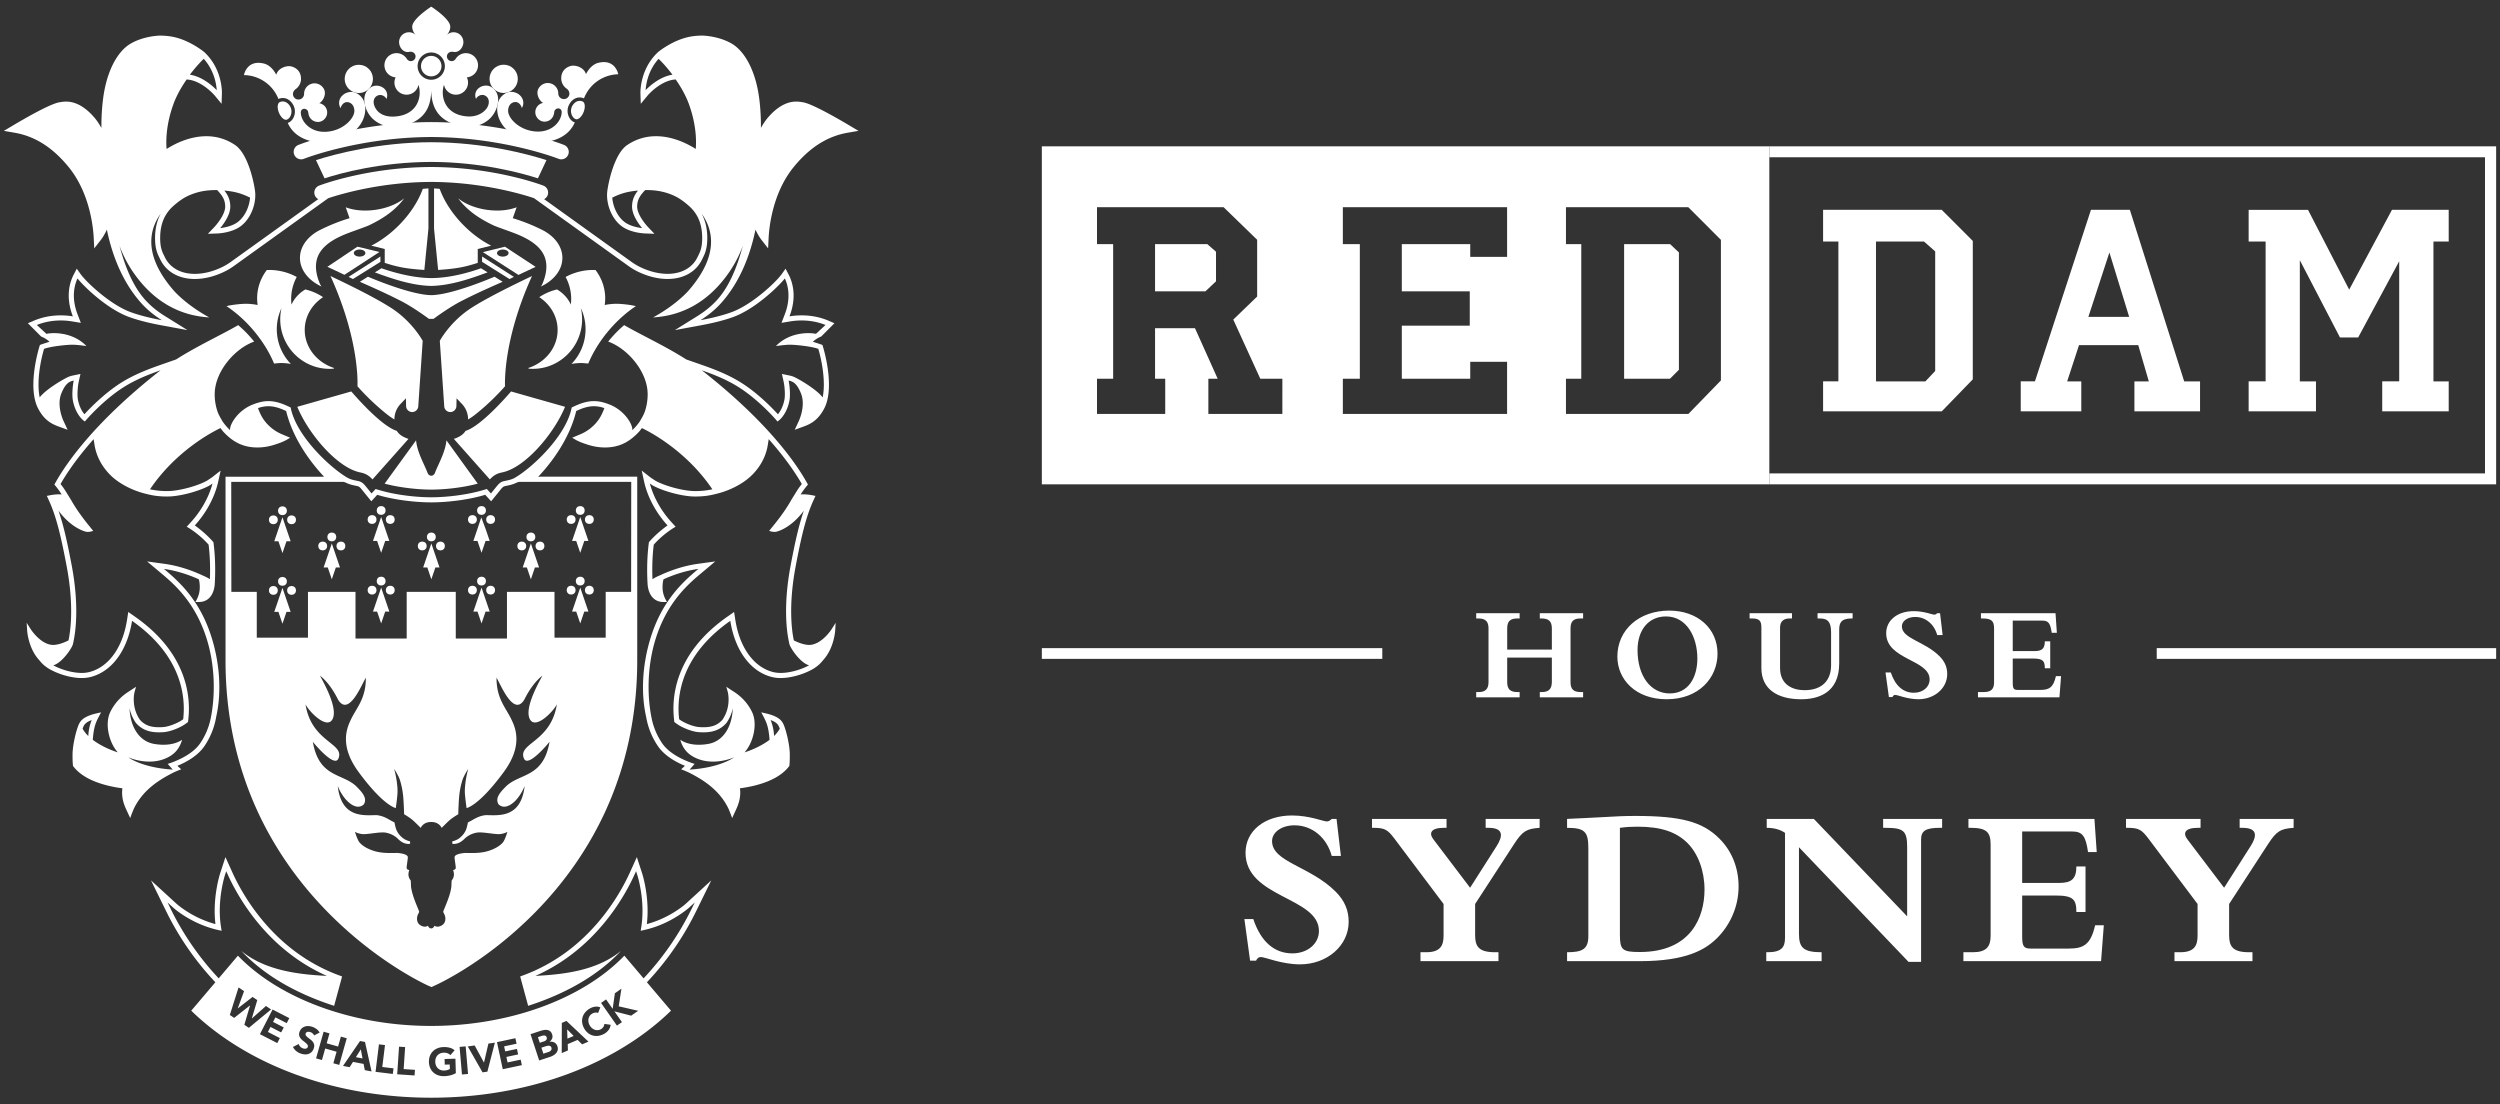
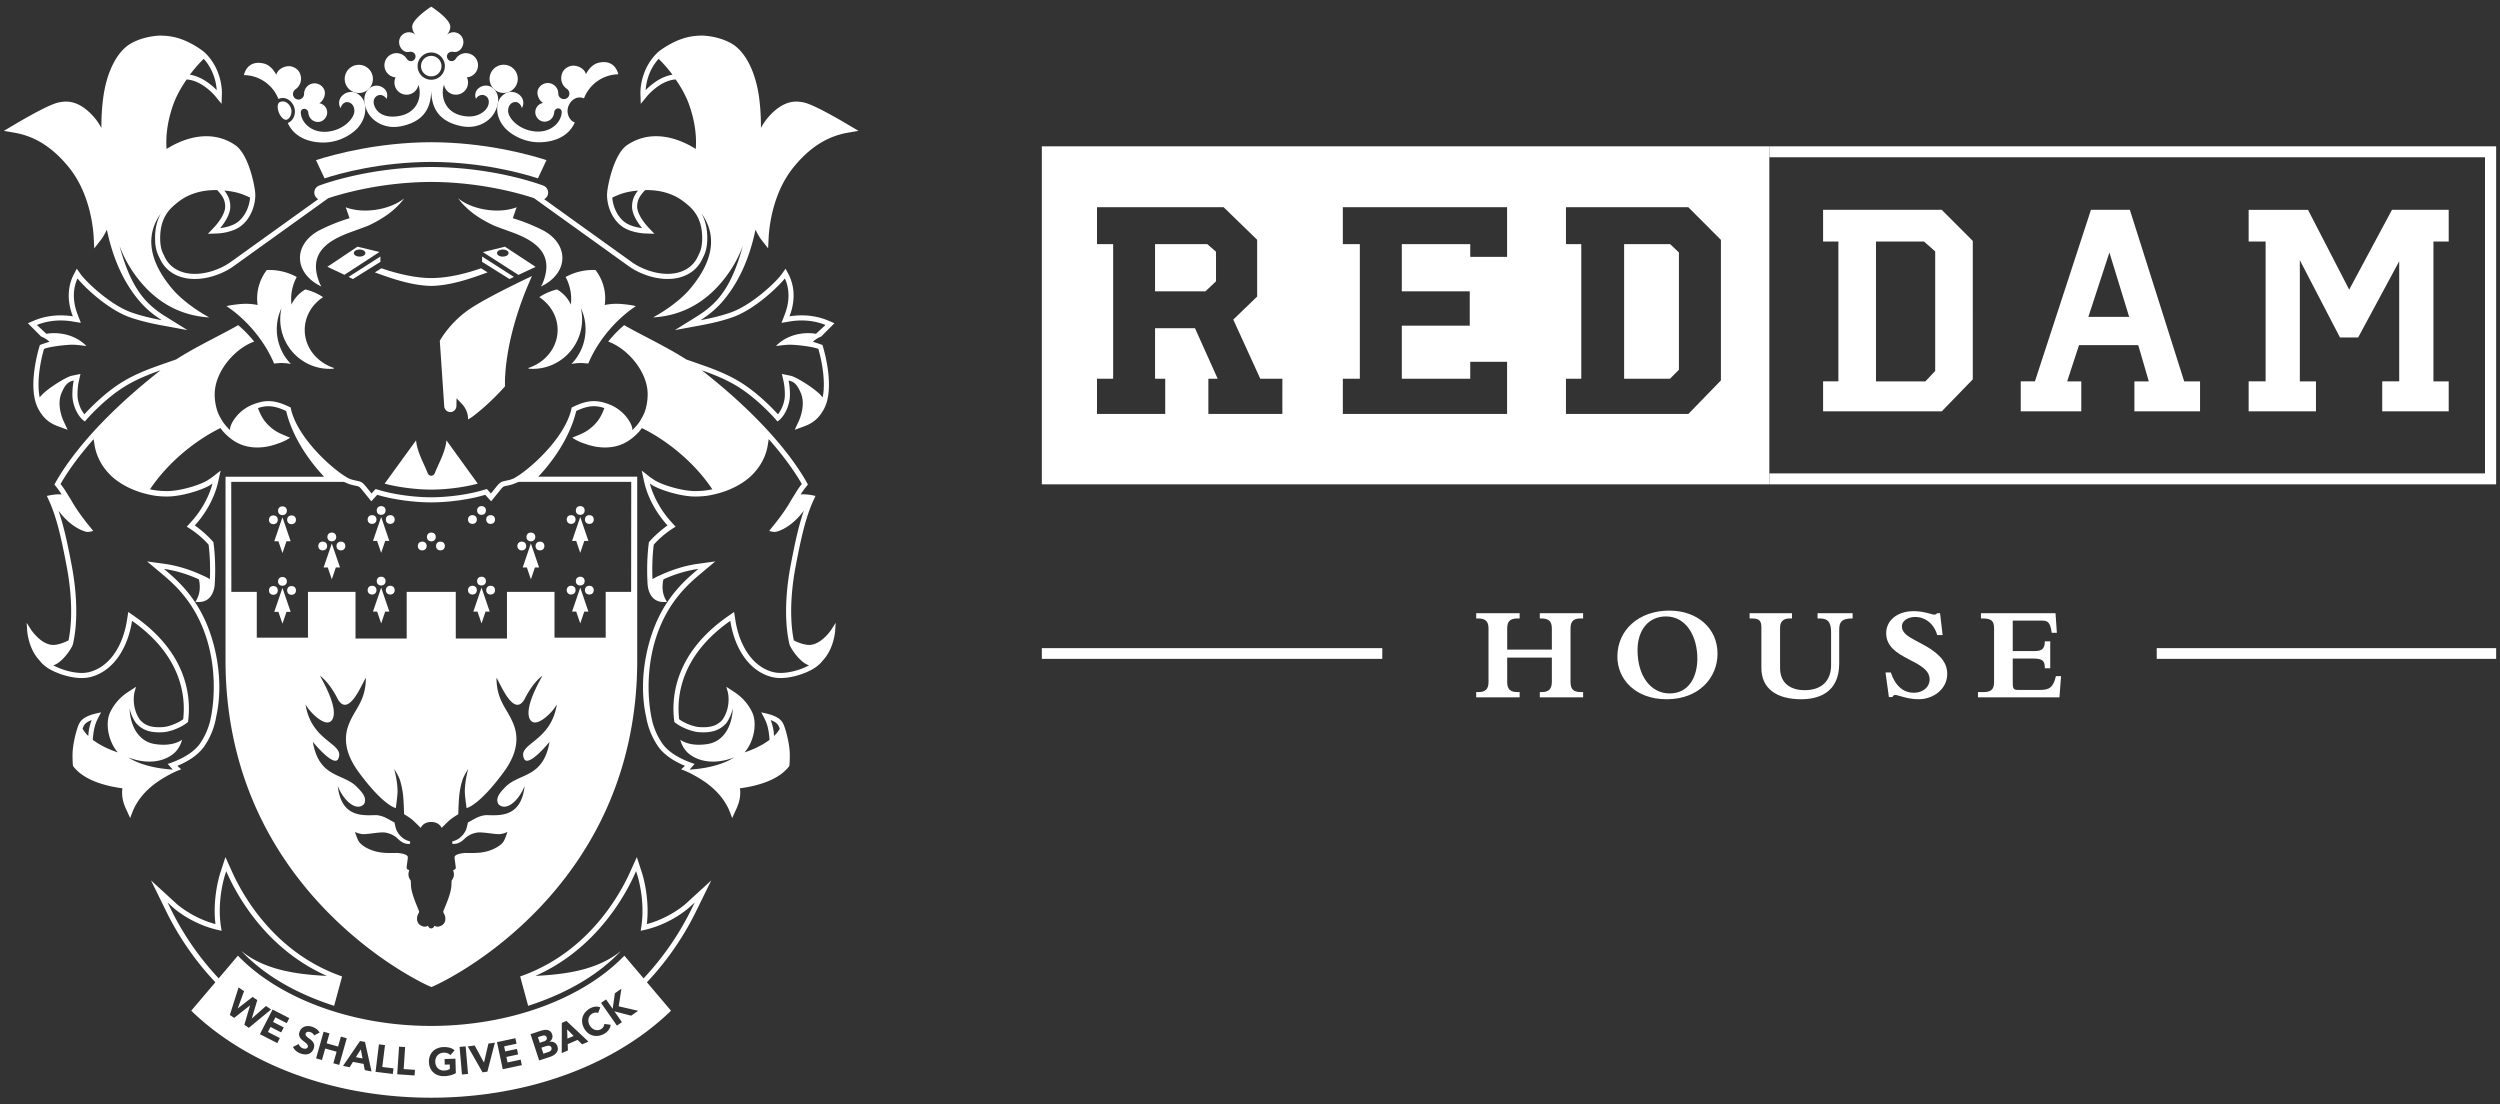
<svg xmlns="http://www.w3.org/2000/svg" version="1.1" id="Logo" x="0" y="0" viewBox="0 0 575 254" style="enable-background:new 0 0 575 254" xml:space="preserve">
  <rect x="0" y="0" width="575" height="254" fill="#333333" stroke="none" />
  <style>.st0{fill:#fff}</style>
  <g id="House_00000071535275875880939850000011011245810626099117_">
    <path class="st0" d="M239.623 149.065h78.303v2.478h-78.303zM496.048 149.065h78.065v2.478h-78.065zM354.592 159.178c1.649 0 2.334-.716 2.334-2.396v-5.541h-10.272v5.602c0 1.65.653 2.335 2.397 2.335h.466v1.214h-9.992v-1.214h.53c1.587 0 2.303-.716 2.303-2.272v-12.39c0-1.556-.684-2.272-2.335-2.272h-.498v-1.213h9.992v1.213h-.435c-1.62 0-2.428.53-2.428 2.273v4.887h10.272v-4.794c0-1.743-.685-2.366-2.49-2.366h-.281v-1.213h9.961v1.213h-.56c-1.587 0-2.335.592-2.335 2.273v12.326c0 1.62.592 2.335 2.397 2.335h.498v1.214h-9.961v-1.214h.437zM383.918 140.439c6.505 0 11.112 4.078 11.112 9.898 0 5.541-4.265 10.49-11.704 10.49-7.16 0-11.331-4.575-11.331-9.804 0-6.164 4.98-10.584 11.923-10.584zm.124 19.05c4.327 0 6.35-3.735 6.35-8.03 0-5.012-2.49-9.681-7.221-9.681-3.953 0-6.537 3.05-6.537 7.75 0 5.946 3.02 9.962 7.408 9.962zM418.039 141.03h8.061v1.214h-.217c-2.49 0-2.864 1.09-2.864 2.584v7.75c0 6.942-5.043 8.25-8.747 8.25-5.603 0-9.152-2.428-9.152-7.191v-9.276c0-1.556-.436-2.117-2.179-2.117h-.53v-1.213h9.744v1.213h-.53c-1.306 0-2.21.592-2.21 2.117v9.276c0 3.798 2.803 5.105 5.636 5.105 4.077 0 6.1-2.303 6.1-5.727v-7.565c0-2.21-.622-3.206-2.553-3.206h-.56v-1.213zM433.669 154.664h1.214c1.027 3.082 2.863 4.67 5.323 4.67 2.054 0 3.61-1.308 3.61-3.05 0-4.64-9.992-4.483-9.992-10.647 0-2.988 2.615-5.073 6.32-5.073 2.396 0 4.264.808 4.73.808.219 0 .405-.061.685-.341h.654l.591 5.042h-1.245c-.684-2.52-2.676-4.171-5.074-4.171-1.743 0-3.05.934-3.05 2.148 0 2.863 5.167 3.393 8.654 6.879 1.276 1.276 1.774 2.614 1.774 4.108 0 3.239-2.927 5.79-6.63 5.79-2.491 0-4.764-.996-5.323-.996-.28 0-.498.157-.654.498h-.809l-.778-5.665zM469.749 142.742h-6.818v7.004h5.043c1.712 0 2.335-.591 2.335-2.24h1.244v6.194h-1.244c0-1.681-.405-2.242-2.801-2.242h-4.577v5.603c0 1.339.25 1.619 1.152 1.619h5.199c2.023 0 2.988-.56 3.58-3.175h1.182l-.373 4.887h-18.74v-1.214h1.277c1.805 0 2.427-.716 2.427-2.241v-12.42c0-1.68-.56-2.273-2.708-2.273h-.311v-1.213h17.152l.31 4.513h-1.182c-.311-2.117-.716-2.802-2.147-2.802z" />
  </g>
  <g id="Logo_00000086670558863183423330000010410012718319827858_">
    <g id="ribbon_00000107586964110373513930000009062695811091537043_">
      <path class="st0" d="M125.406 239.384a.884.884 0 0 0 .233-.2.61.61 0 0 0 .095-.6.588.588 0 0 0-.183-.285.599.599 0 0 0-.273-.123 1.059 1.059 0 0 0-.323-.002c-.115.015-.223.04-.326.074l-.906.298.425 1.29.966-.318c.102-.033.2-.078.292-.134zM131.944 238.272l-1.5-1.511.069 2.124zM81.852 243.15l1.528.296-.392-2.092zM126.604 240.633a.711.711 0 0 0-.336-.112 1.457 1.457 0 0 0-.381.022c-.131.024-.25.054-.359.09l-1.008.332.453 1.375 1.196-.394c.103-.034.203-.079.3-.137a.864.864 0 0 0 .248-.214.676.676 0 0 0 .107-.65.56.56 0 0 0-.22-.312z" />
      <path class="st0" d="M150.708 223.803a66.538 66.538 0 0 0 9.365-14.146l3.52-7.164-5.885 5.39c-.09.082-2.235 1.997-5.66 3.503a22.652 22.652 0 0 1-3.276 1.155c.721-6.043-1.019-11.48-1.097-11.719l-1.201-3.685-1.599 3.532c-2.385 5.27-9.544 18.122-24.477 23.638l-.736.272.002.005h-.013c-.012.061 1.758 6.466 1.817 6.758 8.92-2.884 16.146-7.098 21.358-12.63-5.371 4.396-12.711 5.406-19.689 5.745 13.764-6.078 20.489-18.182 22.807-23.305l.351-.776.265.81c.078.24 1.9 5.935.933 12.041l-.136.855.845-.19a23.758 23.758 0 0 0 4.319-1.43c3.596-1.583 5.878-3.62 5.978-3.71l1.294-1.186-.774 1.574a65.347 65.347 0 0 1-10.323 15.159l-.668.726-4.427-5.22c-9.607 9.99-26.509 16.158-44.438 16.158-5.863 0-11.658-.652-17.222-1.94a1.059 1.059 0 0 1-.062-.013c-11.244-2.613-20.844-7.64-27.158-14.205l-4.424 5.218-.665-.722c-.43-.47-.797-.884-1.126-1.265a65.363 65.363 0 0 1-9.199-13.896l-.773-1.574 1.295 1.186c.093.085 2.327 2.104 5.977 3.708a23.84 23.84 0 0 0 4.319 1.431l.844.191-.135-.855c-.971-6.123.854-11.802.933-12.041l.264-.81.351.776c2.318 5.122 9.043 17.227 22.807 23.305-6.978-.339-14.318-1.349-19.689-5.745 5.212 5.532 12.438 9.746 21.358 12.63.06-.292 1.83-6.697 1.817-6.758h-.013l.002-.005-.736-.272c-14.933-5.516-22.092-18.369-24.477-23.638l-1.598-3.532-1.202 3.684c-.078.239-1.821 5.662-1.097 11.72a22.651 22.651 0 0 1-3.276-1.155c-3.46-1.52-5.637-3.481-5.657-3.5l-5.888-5.393 3.52 7.164a66.54 66.54 0 0 0 9.365 14.146c.334.388.71.81 1.148 1.29l.766.832-.176.207-5.367 6.328c.478.466.97.928 1.468 1.379a60.83 60.83 0 0 0 6.316 4.983c12.763 8.803 29.593 13.651 47.39 13.651 17.793 0 34.623-4.848 47.39-13.651 2.842-1.96 5.455-4.098 7.78-6.362l-5.54-6.533.769-.836c.437-.479.812-.9 1.146-1.288zm-94.51 11.898 1.311-4.437-.015-.01-3.634 2.862-.999-.676 2.01-6.333 1.266.858-1.45 3.952.015.01 3.394-2.635 1.08.732-1.257 4.213.014.01 3.24-2.87 1.176.798-5.115 4.228-1.036-.702zm9.75-.377-2.602-1.335-.543 1.057 2.458 1.26-.592 1.154-2.457-1.261-.592 1.152 2.746 1.41-.592 1.152-3.994-2.05 2.908-5.667 3.85 1.976-.59 1.152zm6.195 5.863a2.052 2.052 0 0 1-.508.8c-.216.202-.46.345-.731.43a2.28 2.28 0 0 1-.868.09 3.44 3.44 0 0 1-.926-.21 3.408 3.408 0 0 1-1.013-.579 2.886 2.886 0 0 1-.715-.918l1.319-.681a1.552 1.552 0 0 0 1.276 1.074c.119.015.23.014.337-.004a.679.679 0 0 0 .283-.116.515.515 0 0 0 .183-.248.54.54 0 0 0-.048-.503c-.099-.155-.239-.308-.42-.458-.18-.15-.378-.307-.593-.47a3.22 3.22 0 0 1-.565-.546 1.73 1.73 0 0 1-.336-.682c-.063-.254-.032-.547.091-.879.12-.32.287-.578.503-.772.217-.195.46-.334.732-.42a2.35 2.35 0 0 1 .866-.095c.306.021.605.086.897.194.337.126.646.295.925.508.28.213.504.478.673.797l-1.27.651a1.004 1.004 0 0 0-.322-.46 1.463 1.463 0 0 0-.79-.366 1.209 1.209 0 0 0-.326-.002.664.664 0 0 0-.29.109.51.51 0 0 0-.191.255.508.508 0 0 0 .048.488c.1.146.24.29.42.435.18.143.375.293.587.448.21.155.395.333.555.533.16.2.268.43.325.687.058.259.022.562-.108.91zm4.526 3.362.75-2.65-2.622-.742-.75 2.649-1.351-.383 1.735-6.129 1.35.383-.646 2.285 2.623.743.647-2.285 1.35.382-1.735 6.13-1.35-.383zm7.235 1.583-.282-1.43-2.43-.47-.777 1.224-1.52-.294 3.915-5.73 1.14.22 1.509 6.782-1.555-.302zm6.445.878-3.974-.489.78-6.322 1.392.171-.62 5.037 2.58.318-.158 1.285zm5.001.345-3.994-.267.423-6.356 1.4.094-.337 5.063 2.595.173-.087 1.293zm8.215-.023c-.447.11-.904.171-1.372.185a3.925 3.925 0 0 1-1.383-.192 3.155 3.155 0 0 1-1.108-.637 3.04 3.04 0 0 1-.747-1.035 3.595 3.595 0 0 1-.298-1.377c-.015-.51.056-.974.215-1.393.158-.419.386-.778.683-1.078.297-.3.653-.534 1.068-.703.414-.169.87-.26 1.368-.276.51-.015.98.032 1.413.143.433.11.815.31 1.148.6l-.957 1.108a1.982 1.982 0 0 0-.66-.43c-.244-.094-.545-.136-.904-.126-.3.01-.57.069-.81.178-.24.11-.443.258-.612.446-.168.188-.295.41-.38.664a2.342 2.342 0 0 0-.115.823c.009.3.063.572.164.818a1.823 1.823 0 0 0 1.057 1.044c.247.095.52.137.82.128.305-.009.568-.051.787-.127s.395-.152.525-.227l-.032-1.035-1.142.035-.039-1.295 2.491-.075.1 3.327a5.073 5.073 0 0 1-1.28.507zm2.684-.199-.543-6.346 1.398-.12.543 6.347-1.398.12zm5.849-.65-1.114.155-3.398-5.96 1.586-.22 2.134 3.919.018-.003 1.012-4.355 1.488-.206-1.726 6.67zm3.537-.56-1.33-6.23 4.232-.904.27 1.267-2.86.61.249 1.162 2.7-.577.271 1.267-2.7.577.27 1.267 3.018-.645.27 1.268-4.39.937zm12.631-4.398a1.7 1.7 0 0 1-.359.692 2.454 2.454 0 0 1-.638.523 4.128 4.128 0 0 1-.78.351l-2.477.816-1.993-6.05 2.255-.743c.262-.086.532-.154.81-.205.276-.05.539-.054.786-.012.247.041.47.14.666.296.197.157.35.4.458.73.113.342.111.657-.006.945a1.655 1.655 0 0 1-.597.732l.006.017c.208-.037.408-.041.597-.012.19.03.364.088.523.178.159.09.298.21.417.36s.21.322.274.516c.105.32.125.608.058.866zm5.62-1.325-1.036-1.024-2.274.975.044 1.45-1.423.609.02-6.94 1.068-.456 5.057 4.762-1.456.624zm6.068-3.273c-.276.357-.606.64-.99.851-.436.24-.876.393-1.319.458a3.145 3.145 0 0 1-1.276-.063 3.04 3.04 0 0 1-1.137-.582 3.598 3.598 0 0 1-.892-1.091 3.604 3.604 0 0 1-.442-1.338c-.05-.445-.01-.869.118-1.271.128-.402.339-.773.632-1.112a3.93 3.93 0 0 1 1.093-.868c.158-.086.33-.162.517-.227s.38-.111.58-.139c.201-.028.406-.031.616-.01.21.021.418.075.623.161l-.522 1.293a1.372 1.372 0 0 0-.632-.094c-.22.018-.445.09-.676.217a1.76 1.76 0 0 0-.57.487c-.147.198-.25.417-.306.656s-.065.493-.025.758c.04.266.13.528.272.785.145.263.317.48.519.654.201.174.417.302.647.384.23.082.465.116.706.1.241-.016.472-.085.693-.207.252-.138.447-.313.583-.525.137-.212.217-.448.239-.706l1.445.201c-.054.461-.22.87-.496 1.228zm5.216-3.322-3.856-.994 1.732 2.478-1.15.804-3.65-5.222 1.151-.803 1.516 2.168.512-3.586 1.505-1.051-.628 4.05 4.476 1.032-1.608 1.124z" />
    </g>
    <g id="White_left_00000025437271884387820640000006568470570179466909_">
      <path class="st0" d="M56.524 69.872c.45 0 .891.02 1.324.067.48.042.95.113 1.408.214a9.521 9.521 0 0 1-.11-1.349c-.004-.063-.004-.122-.004-.185 0-2.42.82-4.668 2.223-6.513a13.188 13.188 0 0 1 6.887 1.601c-.352.643-.634 1.32-.84 2.025-.05.152-.092.311-.126.467a9.436 9.436 0 0 0-.256 1.416 10.384 10.384 0 0 0 .017 2.441c.647-1.44 1.769-2.66 3.185-3.483.71.172 1.395.399 2.047.676.718.307 1.395.673 2.03 1.097-.341.223-.665.462-.971.723-1.997 1.698-3.249 4.122-3.249 6.82a8.499 8.499 0 0 0 .874 3.77c.055.126.118.248.19.37.117.226.251.445.394.663 1.202 1.82 3.068 3.232 5.295 3.95-.042.055-.088.106-.13.156a11.22 11.22 0 0 1-7.484-2.08 11.342 11.342 0 0 1-3.48-4.009 11.374 11.374 0 0 1-1.256-6.182c.038-.563.122-1.109.248-1.647-.219.458-.404.929-.555 1.42a11.378 11.378 0 0 0-.521 3.425 11.426 11.426 0 0 0 3.24 7.984 12.402 12.402 0 0 0-2.202-.214c-.396-.005-1.446.104-1.665.116-1.08-2.58-2.68-5.206-4.774-7.665a30.99 30.99 0 0 0-3.32-3.357 27.259 27.259 0 0 0-2.849-2.177c1.089-.29 3.241-.54 4.43-.54zM72.852 53.311c.323-.206.418-.241.645-.357a41.92 41.92 0 0 1 6.904-2.77l-.885-2.51c1.146.441 2.531.703 4.045.748.885.023 1.816-.027 2.77-.16 2.724-.385 5.077-1.376 6.631-2.642-.738 1.023-1.692 2.023-2.825 2.958-1.463 1.216-3.243 2.27-5.2 3.215-.685.331-3.223 1.198-4.825 1.807-5.554 2.111-9.185 5.208-6.585 11.552.108.266.256.514.408.748-2.972-1.385-4.944-3.816-4.944-6.581 0-2.412 1.504-4.572 3.861-6.008z" />
    </g>
    <g id="White_right_00000003820106623204313670000001572474346423164053_">
      <path class="st0" d="M141.815 69.872c-.45 0-.89.02-1.323.067-.48.042-.95.113-1.408.214.067-.441.105-.89.11-1.349.003-.063.003-.122.003-.185 0-2.42-.82-4.668-2.223-6.513a13.188 13.188 0 0 0-6.887 1.601c.353.643.634 1.32.84 2.025.05.152.093.311.126.467a10.384 10.384 0 0 1 .24 3.858c-.647-1.442-1.77-2.66-3.185-3.484-.71.172-1.396.399-2.047.676-.718.307-1.395.673-2.03 1.097.34.223.664.462.971.723 1.996 1.698 3.249 4.122 3.249 6.82a8.499 8.499 0 0 1-.874 3.77 3.415 3.415 0 0 1-.19.37 7.66 7.66 0 0 1-.395.663c-1.202 1.82-3.067 3.232-5.295 3.95.042.055.089.106.13.156a11.22 11.22 0 0 0 7.484-2.08 11.342 11.342 0 0 0 3.48-4.009 11.373 11.373 0 0 0 1.257-6.182 10.18 10.18 0 0 0-.248-1.647c.219.458.403.929.555 1.42.34 1.08.52 2.232.52 3.425a11.426 11.426 0 0 1-3.24 7.984c.715-.138 1.45-.204 2.203-.214.396-.005 1.446.104 1.665.116 1.08-2.58 2.68-5.206 4.773-7.665a30.99 30.99 0 0 1 3.32-3.357 27.259 27.259 0 0 1 2.85-2.177c-1.09-.29-3.241-.54-4.43-.54zM125.487 53.311c-.323-.206-.417-.241-.645-.357a41.92 41.92 0 0 0-6.904-2.77l.886-2.51c-1.147.441-2.532.703-4.045.748a16.942 16.942 0 0 1-2.77-.16c-2.724-.385-5.077-1.376-6.632-2.642.739 1.023 1.693 2.023 2.825 2.958 1.463 1.216 3.244 2.27 5.201 3.215.685.331 3.223 1.198 4.825 1.807 5.554 2.111 9.185 5.208 6.585 11.552a4.61 4.61 0 0 1-.408.748c2.972-1.385 4.944-3.816 4.944-6.581 0-2.412-1.504-4.572-3.862-6.008z" />
    </g>
    <g id="Pattern_00000010276469470933517020000016442639130986102408_">
      <circle class="st0" cx="124.196" cy="125.58" r="1.016" />
      <circle class="st0" cx="120.011" cy="125.58" r="1.016" />
      <circle class="st0" cx="122.103" cy="123.499" r="1.016" />
      <path class="st0" d="m123.984 130.512-.94-2.758-.941-2.758-.94 2.758-.94 2.758h.95l.45 1.319.48 1.409.481-1.409.449-1.319z" />
      <circle class="st0" cx="99.209" cy="123.499" r="1.016" />
-       <path class="st0" d="m101.089 130.512-.94-2.758-.94-2.758-.941 2.758-.94 2.758h.951l.449 1.319.481 1.409.48-1.409.45-1.319z" />
      <circle class="st0" cx="101.301" cy="125.58" r="1.016" />
      <circle class="st0" cx="97.116" cy="125.58" r="1.016" />
      <circle class="st0" cx="76.316" cy="123.499" r="1.016" />
      <path class="st0" d="m74.436 130.512.94-2.758.94-2.758.941 2.758.94 2.758h-.951l-.449 1.319-.481 1.409-.48-1.409-.45-1.319z" />
      <circle class="st0" cx="74.224" cy="125.58" r="1.016" />
      <circle class="st0" cx="78.409" cy="125.58" r="1.016" />
      <g>
        <circle class="st0" cx="135.549" cy="135.733" r="1.016" />
        <circle class="st0" cx="131.364" cy="135.733" r="1.016" />
        <circle class="st0" cx="133.456" cy="133.652" r="1.016" />
        <path class="st0" d="m135.337 140.665-.94-2.758-.941-2.758-.94 2.758-.94 2.758h.95l.45 1.319.48 1.409.481-1.409.449-1.319z" />
      </g>
      <g>
        <circle class="st0" cx="135.549" cy="119.49" r="1.016" />
        <circle class="st0" cx="131.364" cy="119.49" r="1.016" />
        <circle class="st0" cx="133.456" cy="117.409" r="1.016" />
        <path class="st0" d="m135.337 124.422-.94-2.758-.941-2.758-.94 2.758-.94 2.758h.95l.45 1.319.48 1.409.481-1.409.449-1.319z" />
      </g>
      <g>
        <circle class="st0" cx="112.843" cy="135.733" r="1.016" />
        <circle class="st0" cx="108.658" cy="135.733" r="1.016" />
        <circle class="st0" cx="110.75" cy="133.652" r="1.016" />
        <path class="st0" d="m112.631 140.665-.94-2.758-.941-2.758-.94 2.758-.94 2.758h.95l.45 1.319.48 1.409.481-1.409.449-1.319z" />
      </g>
      <g>
        <circle class="st0" cx="112.843" cy="119.49" r="1.016" />
        <circle class="st0" cx="108.658" cy="119.49" r="1.016" />
        <circle class="st0" cx="110.75" cy="117.409" r="1.016" />
-         <path class="st0" d="m112.631 124.422-.94-2.758-.996-2.663-.885 2.663-.94 2.758h.95l.45 1.319.48 1.409.481-1.409.449-1.319z" />
      </g>
      <g>
        <circle class="st0" cx="85.575" cy="135.733" r="1.016" />
        <circle class="st0" cx="89.759" cy="135.733" r="1.016" />
        <circle class="st0" cx="87.667" cy="133.652" r="1.016" />
        <path class="st0" d="m85.786 140.665.941-2.758.94-2.758.94 2.758.941 2.758h-.951l-.45 1.319-.48 1.409-.48-1.409-.45-1.319z" />
      </g>
      <g>
        <circle class="st0" cx="85.575" cy="119.49" r="1.016" />
        <circle class="st0" cx="89.759" cy="119.49" r="1.016" />
        <circle class="st0" cx="87.667" cy="117.409" r="1.016" />
        <path class="st0" d="m85.786 124.422.941-2.758.94-2.758.94 2.758.941 2.758h-.951l-.45 1.319-.48 1.409-.48-1.409-.45-1.319z" />
      </g>
      <g>
        <circle class="st0" cx="62.873" cy="135.796" r="1.016" />
        <circle class="st0" cx="67.058" cy="135.796" r="1.016" />
        <circle class="st0" cx="64.966" cy="133.715" r="1.016" />
        <path class="st0" d="m63.085 140.728.94-2.758.941-2.758.94 2.758.94 2.758h-.95l-.45 1.319-.48 1.409-.481-1.409-.449-1.319z" />
      </g>
      <g>
        <circle class="st0" cx="62.873" cy="119.554" r="1.016" />
        <circle class="st0" cx="67.058" cy="119.554" r="1.016" />
        <circle class="st0" cx="64.966" cy="117.472" r="1.016" />
        <path class="st0" d="m63.085 124.485.94-2.758.941-2.758.94 2.758.94 2.758h-.95l-.45 1.319-.48 1.409-.481-1.409-.449-1.319z" />
      </g>
    </g>
    <g id="Helmet_00000085939853779357613190000015867857602636993960_">
      <path class="st0" d="M117.198 64.183c.34-.17.674-.335 1-.496l-7.319-4.685v1.226l6.319 3.955zM87.495 60.224v-1.226l-7.318 4.689c.326.16.66.326 1 .496l6.318-3.96zM122.365 63.485l-.066.031c-3.214 1.538-9.904 4.738-13.869 7.293-4.489 2.892-6.834 6.793-7.276 7.578l1.022 15.096a1.408 1.408 0 0 0 1.394 1.293c.759 0 1.389-.62 1.404-1.38l.037-1.786 1.23 1.293a5.1 5.1 0 0 1 1.417 3.532v.039a13.439 13.439 0 0 0 1.596-1.086c3.592-2.832 6.202-5.74 6.9-6.542-.033-.888-.047-3.446.593-7.393.653-4.026 2.157-10.35 5.618-17.968zM97.52 106.864c-.774-1.698-1.644-3.608-1.825-5.586l-.005.006-7.224 9.953c3.056.825 7.278 1.37 10.722 1.37 3.483 0 7.606-.533 10.691-1.37l-7.2-9.96c-.18 1.98-1.05 3.89-1.824 5.588-.31.681-.603 1.324-.834 1.929-.138.364-.489.628-.833.628s-.696-.264-.835-.628a33.922 33.922 0 0 0-.834-1.93zM99.19 63.954c-4.903 0-10.266-1.83-11.45-2.257l-1.524.953c3.846 1.414 8.489 3.03 12.98 3.11 4.47-.08 9.112-1.704 12.951-3.117l-1.51-.945c-2.404.858-7.005 2.256-11.447 2.256z" />
-       <path class="st0" d="m115.613 64.811-1.866-1.17c-2.027.861-10.088 4.17-14.56 4.247-4.57-.08-12.929-3.547-14.564-4.244l-1.86 1.167c5.1 2.234 7.193 3.264 9.365 4.364 2.726 1.38 5.851 3.658 6.54 4.169h1.038c.69-.51 3.815-2.789 6.54-4.169 2.172-1.1 4.263-2.13 9.367-4.364zM93.4 93.395a1.414 1.414 0 0 0 1.405 1.38 1.41 1.41 0 0 0 1.394-1.3l1.021-15.088c-.441-.785-2.787-4.686-7.275-7.578-3.962-2.552-10.651-5.753-13.865-7.29l-.07-.034c3.46 7.619 4.964 13.942 5.618 17.968.64 3.947.626 6.505.593 7.393.697.803 3.308 3.71 6.9 6.541.518.409 1.052.773 1.596 1.086v-.038c0-1.318.503-2.573 1.416-3.532l1.23-1.293.038 1.785zM101.13 43.439c-.29-.029-.8-.076-1.3-.102v9.269l.153 1.537c.286 2.898.663 6.713.787 7.944 4.88-.327 6.449-.806 9.027-1.594l.085-.026v-3.199l3.089-.763c-2.199-1.116-4.358-2.705-6.275-4.621-2.555-2.555-4.528-5.55-5.567-8.445zM88.573 60.493c2.579.788 4.148 1.268 9.027 1.594.149-1.47.657-6.625.942-9.523l-.001-9.227c-.5.026-1.01.073-1.3.102-1.038 2.895-3.011 5.89-5.567 8.445-1.916 1.916-4.075 3.505-6.274 4.62l3.089.764v3.2l.084.025zM82.834 108.653c1.046.21 1.87.556 2.84 1.612l8.276-9.321c-.982-.323-2.103-.856-2.68-1.841-3.487-1.055-9.39-7.804-10.474-9.07l-12.422 3.53c2.637 6.354 9.255 14.039 14.46 15.09zM115.503 108.653c5.205-1.051 11.823-8.736 14.46-15.09l-12.422-3.53c-1.083 1.266-6.986 8.015-10.473 9.07-.578.985-1.698 1.518-2.68 1.84l8.276 9.322c.969-1.056 1.793-1.401 2.84-1.612z" />
      <path class="st0" d="m79.216 63.207 8.066-5.253-5.072-1.215-6.92 4.625c.843.39 2.55 1.186 3.926 1.843zm3.492-5.811h.003c.744 0 1.325.357 1.325.812 0 .225-.145.433-.407.586a1.853 1.853 0 0 1-.917.222h-.003c-.346 0-.673-.08-.92-.225-.261-.153-.405-.362-.405-.587 0-.454.582-.808 1.324-.808zM123.191 61.382l-7.057-4.643-5.062 1.252 8.178 5.242a405.347 405.347 0 0 1 3.941-1.851zm-7.539-2.363h-.02c-.339 0-.658-.076-.901-.215-.264-.15-.41-.357-.412-.583-.004-.454.576-.815 1.32-.822h.02c.733 0 1.308.349 1.312.799.004.454-.575.815-1.319.821z" />
    </g>
    <g id="Crown_00000022518510429894304450000008867297027829005197_">
      <path class="st0" d="M165.854 69.712c3.798-4.244 6.454-9.92 7.907-16.883.477.991.94 1.778 1.385 2.349l1.519 1.947.121-2.466c.112-2.273.855-10.156 5.698-16.16 3.693-4.555 7.787-7.165 12.516-7.978l2.453-.421-2.14-1.271c-3.102-1.844-8.61-4.984-10.649-5.304l-.226-.037c-.317-.052-.748-.123-1.296-.123-2.222 0-4.41 1.232-6.502 3.663-.56.651-1.104 1.453-1.624 2.395.011-1.992-.08-4.448-.426-7.006-.806-5.945-3.175-10.584-6.339-12.408-2.79-1.61-6.01-1.798-6.628-1.82h-.002c-2.296 0-3.775.407-4.809.762-2.89.99-5.263 2.846-5.52 3.092-4.13 3.892-4 9.186-3.993 9.41l.08 2.424 1.544-1.871c.03-.036 2.966-3.523 6.485-3.73 1.389 1.996 2.426 3.942 3.085 5.788 1.666 4.67 1.687 8.334 1.528 10.201-1.761-1.125-5.204-2.933-9.134-2.933-2.365 0-4.562.66-6.53 1.963-3.17 2.03-4.534 9.205-4.701 10.872-.247 2.464.804 5.946 3.291 7.836 2.039 1.55 5.191 1.685 5.324 1.69l2.247.083-1.547-1.631c-.024-.026-2.461-2.635-2.425-4.669.027-1.53.616-2.454 1.84-3.757l.24-.002c.815 0 1.6.046 2.333.138 1.637.216 3.177.69 4.574 1.408 1.2.642 2.158 1.43 2.859 2.043 2.122 1.86 3.11 4.234 3.11 7.471 0 2.208-.495 3.198-.892 3.994-.063.127-.12.24-.17.348-1.16 2.46-3.677 3.87-6.904 3.87-1.953 0-4.07-.51-6.122-1.478a13.835 13.835 0 0 1-2.297-1.37l-.208-.148-19.756-14.185c.354-.187.647-.495.802-.898a1.716 1.716 0 0 0-.986-2.217c-.452-.174-11.202-4.241-25.786-4.279h-.001c-14.584.038-25.334 4.105-25.786 4.279a1.716 1.716 0 0 0-.986 2.217c.153.398.44.702.788.89L53.43 59.993l-.207.148c-.716.527-1.489.988-2.298 1.37-2.052.967-4.169 1.479-6.121 1.479-3.227 0-5.744-1.411-6.904-3.87a18.9 18.9 0 0 0-.17-.349c-.398-.796-.892-1.786-.892-3.994 0-3.237.988-5.611 3.11-7.471.7-.614 1.659-1.401 2.859-2.043a13.967 13.967 0 0 1 4.574-1.408 18.899 18.899 0 0 1 2.572-.136c1.225 1.303 1.813 2.227 1.84 3.757.037 2.034-2.4 4.643-2.424 4.669l-1.548 1.631 2.247-.083c.134-.005 3.286-.14 5.324-1.69 2.487-1.89 3.539-5.372 3.292-7.836-.167-1.667-1.53-8.842-4.702-10.872a11.635 11.635 0 0 0-6.529-1.963c-3.93 0-7.373 1.808-9.135 2.933-.158-1.867-.137-5.53 1.529-10.201.658-1.846 1.696-3.792 3.085-5.787 3.519.206 6.455 3.693 6.484 3.729l1.544 1.871.08-2.424c.008-.223.138-5.518-3.992-9.41-.258-.246-2.63-2.102-5.52-3.092-1.034-.355-2.513-.761-4.81-.761h-.002c-.617.021-3.837.21-6.627 1.819-3.164 1.825-5.534 6.463-6.339 12.408-.347 2.558-.438 5.014-.426 7.006-.52-.942-1.064-1.744-1.624-2.395-2.093-2.43-4.28-3.663-6.503-3.663-.547 0-.978.071-1.295.124l-.227.036c-2.038.32-7.547 3.46-10.649 5.304l-2.14 1.27 2.453.422c4.73.813 8.824 3.423 12.516 7.978 4.843 6.004 5.586 13.887 5.699 16.16l.121 2.466 1.518-1.947c.445-.57.909-1.358 1.385-2.35 1.453 6.965 4.11 12.64 7.907 16.884 1.504 1.681 3.208 2.973 4.75 3.932-2.411-.444-5.197-1.102-7.327-1.909-4.713-1.786-10.114-6.916-11.382-8.711l-.865-1.226-.696 1.329c-.867 1.653-1.99 5.036-.207 9.634a17.287 17.287 0 0 0-2.784-.227c-2.22 0-4.336.425-6.286 1.265l-1.27.546 3.035 3.048.085.035c.541.222 1.379.689 1.838 1.187-.84.243-1.92.624-1.978.644l-.215.076-.07.218c-.122.387-2.975 9.538-.286 14.518 1.3 2.407 2.797 3.349 4.646 4.022l2.078.757-.933-2.005c-.17-.366-1.628-3.652-.491-6.4.955-2.31 1.812-2.706 2.835-2.919-.294 1.322-.413 3.424-.209 4.529.593 3.22 2.344 4.573 2.418 4.629l.345.26.28-.329c.04-.046 4.005-4.677 8.78-7.652 2.887-1.799 5.872-2.913 8.352-3.8-14.906 11.686-21.478 21.062-24.112 25.734l-.306.543.393.485c.49.604.88 1.151 1.282 1.801-.259-.019-.538-.043-.826-.031-.543.022-1.288.1-1.711.188l-.872.175.478 1.048c1.748 3.824 2.827 8.491 4.103 15.261.773 4.1 1.114 8.164.984 11.754-.067 1.898-.263 3.638-.583 5.174-1.65.817-2.79 1.036-3.537 1.036-.179 0-.335-.012-.47-.032-2.621-.387-4.64-3.52-4.66-3.551l-.957-1.503.111 1.777c.01.16.272 3.945 2.604 6.61.091.105.183.213.274.322.233.276.474.562.726.797a8.728 8.728 0 0 0 2.025 1.403l.055.027c2.116 1.09 4.742 1.768 6.853 1.768.704 0 1.359-.073 1.947-.216.402-.1.804-.224 1.198-.372 1.46-.556 2.793-1.452 3.963-2.662.203-.21.374-.398.516-.57 1.673-1.948 2.924-4.563 3.618-7.561.137-.584.252-1.179.345-1.776 11.5 8.059 12.33 17.5 11.782 22.463l-.018.173c-.22.163-.455.318-.703.462-1.017.588-2.682 1.258-3.934 1.34-.331.022-.644.033-.941.033-2.019 0-3.29-.511-4.37-1.71-2.125-3.091-1.241-6.38-1.232-6.411l.334-1.182-1.87 1.225a11.524 11.524 0 0 0-3.234 3.159c-.317.467-.604.969-.85 1.491-1.258 2.658-.286 6.948 1.763 9.209-.215-.058-2.278-.71-4.344-1.937l-.013-.008c-.42-.25-.838-.524-1.242-.821-.056-.045-.113-.09-.16-.13.23-3.023.716-4.034 1.45-5.43l.462-.878-.968.217c-3.172.713-3.755 1.795-4.069 2.376-.524.973-1.53 4.67-1.53 7.168 0 .065-.005 1.599.082 2.323l.031.256.16.202c1.48 1.875 3.986 3.29 7.45 4.204a28.4 28.4 0 0 0 3.743.718c-.045.465-.067.776-.067.927 0 1.291.276 2.47.897 3.82l.969 2.109s.185-.585.811-2.105c2.025-4.25 5.624-6.548 8.712-8.154 1.017-.53 2.21-.962 2.21-.962l-.499-.441-.387-.358c2.064-.851 4.604-2.257 6.132-4.398a17.017 17.017 0 0 0 2.77-6.699l-.011-.002c1.25-5.36.984-11.854-.937-18.172-2.678-8.806-7.617-13.149-11.041-16.019 3.208.445 6.055 1.498 8.026 2.392l.012.049c.046.193.105.434.121.558.208 1.546.031 2.764-.574 3.949l-.34.667h.748c3.251 0 3.64-3.354 3.684-4.026.098-1.465.269-5.312-.253-9.406l-.041-.32s-1.47-1.841-4.283-3.865a23.654 23.654 0 0 0 1.763-2.183c.481-.672.911-1.342 1.278-1.987 1.123-1.945 1.915-3.95 2.354-5.957l.544-2.486-1.985 1.553-1.12.749c-2.085 1.196-6.282 2.34-8.82 2.402-.85.023-1.706-.014-2.542-.106a19.143 19.143 0 0 1-1.782-.291c3.16-4.722 7.716-9.051 12.99-12.314a38.763 38.763 0 0 1 3.215-1.775l.51.674.042.049c2.345 2.59 4.798 3.744 7.956 3.744 1.772 0 3.322-.404 4.43-.807 1.378-.422 2.257-.937 2.318-.973l.776-.464-1.887-.798a9.78 9.78 0 0 1-4.04-3.146c-.563-.745-1.089-1.787-1.468-2.874l.064-.019.046-.013a7.347 7.347 0 0 1 2.025-.39c1.61-.066 3.074.51 4.336 1.095.022.092.05.182.073.274l.015.067h.002c1.59 6.233 5.67 11.64 8.653 14.781H51.882v.01h-.01v42.258c0 12.352 2.46 23.976 7.308 34.55 3.88 8.458 9.286 16.26 16.07 23.19 11.544 11.795 22.932 16.906 23.411 17.118l.554.245.554-.243c.48-.21 11.868-5.272 23.414-17.042 6.784-6.916 12.19-14.716 16.07-23.183 4.848-10.584 7.307-22.237 7.307-34.635v-42.286H124.23l-.03.018h-.412c3.04-3.198 7.22-8.746 8.744-15.124 1.261-.585 2.723-1.158 4.333-1.094a7.347 7.347 0 0 1 2.025.391l.046.013.064.02c-.38 1.086-.905 2.128-1.469 2.873a9.78 9.78 0 0 1-4.04 3.146l-1.886.798.775.464c.061.036.94.552 2.32.973 1.107.403 2.656.807 4.43.807 3.156 0 5.61-1.155 7.954-3.744l.042-.05.51-.673a38.768 38.768 0 0 1 3.216 1.775c5.274 3.263 9.83 7.592 12.99 12.314a19.13 19.13 0 0 1-1.782.291c-.836.092-1.692.13-2.542.106-2.539-.062-6.735-1.206-8.82-2.402l-1.12-.75-1.986-1.552.544 2.486c.44 2.008 1.232 4.012 2.355 5.957.366.645.796 1.315 1.277 1.987a23.652 23.652 0 0 0 1.763 2.183c-2.812 2.024-4.282 3.865-4.282 3.865l-.04.32c-.523 4.093-.352 7.941-.255 9.406.045.672.433 4.026 3.684 4.026h.75l-.341-.667c-.606-1.185-.783-2.403-.575-3.95.017-.123.075-.364.122-.557l.012-.049c1.97-.894 4.817-1.947 8.026-2.392-3.424 2.87-8.364 7.213-11.041 16.019-1.922 6.318-2.187 12.813-.937 18.172l-.01.002a17.017 17.017 0 0 0 2.769 6.699c1.528 2.141 4.067 3.547 6.132 4.398l-.388.358-.498.44s1.192.434 2.21.963c3.088 1.606 6.687 3.904 8.711 8.154.626 1.52.812 2.105.812 2.105l.969-2.109c.62-1.35.897-2.529.897-3.82 0-.151-.022-.462-.067-.927.864-.105 2.22-.316 3.743-.718 3.463-.915 5.97-2.33 7.45-4.204l.16-.202.03-.256c.087-.724.083-2.258.083-2.323 0-2.498-1.007-6.195-1.53-7.168-.314-.581-.897-1.663-4.069-2.376l-.969-.217.463.878c.734 1.396 1.219 2.407 1.449 5.43-.047.04-.104.085-.16.13a15.42 15.42 0 0 1-1.241.82l-.014.009c-2.066 1.227-4.13 1.88-4.343 1.937 2.048-2.261 3.02-6.551 1.763-9.209a11.116 11.116 0 0 0-.85-1.491 11.523 11.523 0 0 0-3.235-3.16l-1.87-1.224.335 1.182c.009.032.892 3.32-1.232 6.412-1.08 1.198-2.352 1.709-4.37 1.709-.297 0-.61-.011-.942-.033-1.251-.082-2.916-.752-3.934-1.34a7.602 7.602 0 0 1-.702-.462l-.019-.173c-.547-4.962.283-14.404 11.782-22.463.093.597.209 1.192.345 1.776.695 2.998 1.946 5.613 3.619 7.561.142.172.312.36.515.57 1.17 1.21 2.504 2.106 3.964 2.662.393.148.796.273 1.197.372a8.267 8.267 0 0 0 1.948.216c2.11 0 4.736-.678 6.853-1.768l.054-.027a8.826 8.826 0 0 0 2.026-1.403c.252-.235.492-.52.725-.797.092-.109.183-.217.275-.322 2.332-2.665 2.593-6.45 2.603-6.61l.111-1.777-.956 1.503c-.02.032-2.04 3.164-4.66 3.55-.135.02-.292.033-.47.033-.748 0-1.888-.22-3.538-1.036-.32-1.536-.516-3.276-.582-5.174-.13-3.59.21-7.654.984-11.754 1.275-6.77 2.355-11.437 4.102-15.261l.479-1.048-.872-.175a12.744 12.744 0 0 0-1.712-.188c-.287-.012-.567.012-.825.031.4-.65.792-1.197 1.282-1.8l.392-.486-.306-.543c-2.633-4.672-9.205-14.048-24.111-25.733 2.48.886 5.465 2 8.352 3.8 4.774 2.974 8.74 7.605 8.779 7.651l.28.33.346-.261c.074-.056 1.825-1.41 2.418-4.63.203-1.104.084-3.206-.21-4.528 1.023.213 1.88.61 2.836 2.92 1.136 2.747-.322 6.033-.492 6.399l-.932 2.005 2.078-.757c1.849-.673 3.346-1.615 4.646-4.022 2.688-4.98-.164-14.13-.287-14.518l-.069-.218-.216-.076c-.057-.02-1.138-.4-1.977-.644.459-.498 1.296-.965 1.837-1.187l.086-.035 3.034-3.048-1.269-.546c-1.95-.84-4.066-1.265-6.287-1.265-1.077 0-2.031.104-2.784.227 1.783-4.598.66-7.98-.206-9.634l-.697-1.329-.865 1.226c-1.267 1.795-6.669 6.925-11.382 8.711-2.13.807-4.915 1.465-7.326 1.91 1.542-.96 3.245-2.252 4.75-3.933zM148.49 20.74c.089-1.364.568-4.53 2.99-7.208.534.512 1.791 1.784 3.185 3.649-2.87.447-5.212 2.562-6.175 3.559zm-3.117 26.715c-.035 1.94 1.524 4.06 2.318 5.01-.951-.113-2.783-.446-4.034-1.396-1.75-1.33-2.682-3.664-2.837-5.612 2.284-1.134 3.89-1.433 5.919-1.629-.85 1.073-1.34 2.133-1.366 3.627zM57.52 45.457c-.156 1.948-1.087 4.282-2.838 5.612-1.25.95-3.082 1.283-4.033 1.396.793-.95 2.353-3.07 2.318-5.01-.027-1.494-.516-2.554-1.366-3.627 2.028.196 3.635.495 5.919 1.629zM46.86 13.532c2.421 2.679 2.901 5.844 2.99 7.208-.963-.997-3.305-3.112-6.176-3.56 1.394-1.864 2.652-3.136 3.187-3.648zM20.346 168.756l-.04.522a7.283 7.283 0 0 1-1.31-1.678c.094-.267.18-.48.25-.61.175-.325.468-.868 1.844-1.374-.413 1.066-.667 2.131-.744 3.14zm15.797-54.679a20.274 20.274 0 0 0 2.71.114c2.76-.068 7.169-1.274 9.433-2.58l.59-.394c-.436 1.64-1.121 3.277-2.048 4.881a21.558 21.558 0 0 1-1.212 1.885 22.506 22.506 0 0 1-1.675 2.074l-.994 1.09s2.668 1.46 5.032 4.124c.394 3.146.37 6.134.296 7.942-.393-.25-.912-.542-1.533-.801l-.523-.238c-1.924-.873-4.934-2.013-8.35-2.486l-4.043-.56 3.128 2.621c2.997 2.513 8.014 6.719 10.672 15.461 1.824 5.998 1.902 12.584.893 17.729-.032.172-.07.34-.107.509-.024.115-.049.23-.075.343a15.811 15.811 0 0 1-2.365 5.27c-1.897 2.658-5.723 4.108-7.387 4.635l.007.009-.007.001.114.128 1.029 1.171-.025.004h.002c-7.146-.451-10.206-2.824-10.206-2.824s5.062 2.321 9.431-.163c.857-.488 2.292-1.487 2.95-3.882-.065.043-2.124 1.717-6.444.959-3.389-.595-5.465-3.834-5.64-8.197a9.173 9.173 0 0 0 1.423 3.316l.043.064.052.057c1.306 1.45 2.923 2.097 5.242 2.097.318 0 .66-.012 1.017-.035 1.448-.094 3.276-.819 4.449-1.497.285-.166.558-.345.81-.533l.415-.308.054-.513.018-.167c.571-5.183-.263-15.134-12.275-23.552l-1.543-1.082-.29 1.862a23.011 23.011 0 0 1-.33 1.692c-.65 2.815-1.814 5.257-3.365 7.062l-.008.009-.007.01c-.12.145-.272.313-.454.5-1.05 1.085-2.24 1.886-3.532 2.378-.35.132-.71.244-1.062.33a7.102 7.102 0 0 1-1.67.183c-1.935 0-4.355-.627-6.316-1.637l-.065-.033c-.052-.026-.098-.055-.149-.081 2.115-.581 4.443-4.195 4.529-4.926l.01-.004.116-.56c.334-1.6.538-3.408.607-5.37.132-3.676-.215-7.83-1.004-12.014-.998-5.295-1.881-9.325-3.059-12.698 2.871 3.891 5.9 4.773 6.442 4.866.636.109 1.54-.211 1.54-.211l-.854-1.071c-.03-.036-2.584-3.074-4.19-5.972l-.001-.002-.007-.011-.012-.02-1.186-1.921c-.39-.633-.782-1.19-1.259-1.788 1.327-2.328 3.676-5.876 7.614-10.323.021.225.132.831.158 1.02.312 2.307 1.266 4.393 2.706 6.155.33.412.693.807 1.078 1.183 1.843 1.795 4.594 3.243 7.307 4.015l.01.003.064.02.002-.002c1.055.297 2.24.57 3.279.684zm-16.307 7.457.058.001h-.058zm159.26 45.456c.07.13.156.343.25.61a7.285 7.285 0 0 1-1.311 1.678l-.04-.522c-.076-1.009-.33-2.074-.744-3.14 1.377.506 1.67 1.049 1.844 1.374zm-13.617-53.595.065-.02.01-.003c2.713-.772 5.463-2.22 7.307-4.015.385-.376.747-.77 1.078-1.184 1.44-1.76 2.394-3.847 2.705-6.154.027-.189.137-.795.159-1.02 3.937 4.447 6.287 7.995 7.614 10.323a17.593 17.593 0 0 0-1.26 1.788l-1.185 1.92-.013.02-.006.012-.001.002c-1.606 2.898-4.16 5.936-4.19 5.972l-.855 1.07s.905.32 1.54.212c.542-.093 3.572-.975 6.442-4.866-1.177 3.373-2.06 7.403-3.058 12.698-.79 4.184-1.137 8.338-1.004 12.013.069 1.963.273 3.77.607 5.372l.116.558.01.005c.086.73 2.414 4.345 4.528 4.926-.05.026-.097.055-.149.081l-.065.033c-1.96 1.01-4.38 1.637-6.315 1.637-.611 0-1.173-.061-1.67-.182a9.571 9.571 0 0 1-1.062-.33c-1.293-.493-2.483-1.294-3.533-2.38a8.329 8.329 0 0 1-.453-.5l-.008-.01-.008-.008c-1.55-1.805-2.714-4.247-3.365-7.062-.13-.556-.24-1.125-.33-1.692l-.29-1.862-1.542 1.082c-12.012 8.418-12.847 18.37-12.275 23.552l.018.167.053.513.415.308c.253.188.526.367.81.533 1.174.678 3.002 1.403 4.45 1.497.357.023.7.035 1.017.035 2.319 0 3.935-.647 5.242-2.097l.051-.057.044-.064a9.173 9.173 0 0 0 1.422-3.317c-.174 4.363-2.25 7.603-5.639 8.198-4.32.758-6.38-.916-6.444-.959.657 2.395 2.092 3.394 2.95 3.882 4.368 2.484 9.43.162 9.43.162s-3.06 2.374-10.205 2.824l.002.001-.025-.004 1.029-1.171.113-.128-.007-.001.008-.01c-1.664-.526-5.49-1.976-7.387-4.635a15.811 15.811 0 0 1-2.366-5.27c-.026-.112-.05-.227-.075-.342-.037-.169-.074-.337-.107-.51-1.009-5.144-.93-11.73.893-17.728 2.659-8.742 7.675-12.948 10.673-15.46l3.127-2.623-4.042.56c-3.417.474-6.427 1.614-8.35 2.487l-.523.237c-.621.26-1.14.551-1.533.802-.074-1.808-.098-4.796.296-7.942 2.364-2.664 5.031-4.123 5.031-4.123l-.994-1.09a22.522 22.522 0 0 1-1.675-2.075 21.554 21.554 0 0 1-1.211-1.885c-.927-1.604-1.612-3.241-2.048-4.881l.59.394c2.264 1.306 6.672 2.512 9.433 2.58a20.134 20.134 0 0 0 2.71-.114c1.038-.114 2.224-.387 3.279-.684l.001.002zm-44.944 61.115c.984 2.14 5.867-3.902 5.867-3.902-1.433 8.256-6.697 7.182-9.928 10.172-1.436 1.436-2.658 2.764-1.82 4.197 1.68 1.677 4.569-.607 6.011-4.197-.838 7.535-6.105 6.7-8.975 6.7-1.916.238-2.756 1.074-4.068 1.671 0 0-.242 1.326-.515 1.867-.274.54-.539.993-1.306 1.646-.768.653-1.77.85-1.77.85v.545s1.295.374 2.776-1.108c.59-.59 1.517-1.207 2.826-1.443 1.359-.246 4.37.488 5.492.319 1.123-.169 1.582-.52 1.582-.52s-.487 1.682-.97 2.35c-.502.694-1.825 1.65-3.835 2.18-2.01.53-4.427.305-5.026.35-.598.044-2.325.266-2.325.973 0 .472.276 2.018.276 2.432 0 .454-.606.515-.606.515s.222.64.182 1.151c-.059.761-.517 1.234-.517 1.234s-.054.683-.054 1.016c0 2-1.677 5.452-1.87 6.11-.09.304.473.715.473 1.685 0 .896-.462 1.503-1.395 1.777-.631.186-1.127-.157-1.127-.157s-.185.61-.738.61-.738-.61-.738-.61-.496.343-1.127.157c-.933-.274-1.395-.88-1.395-1.777 0-.97.562-1.38.473-1.685-.193-.658-1.87-4.11-1.87-6.11 0-.333-.054-1.016-.054-1.016s-.458-.473-.517-1.234c-.04-.51.182-1.151.182-1.151s-.606-.061-.606-.515c0-.414.276-1.96.276-2.432 0-.707-1.727-.93-2.326-.974-.598-.044-3.016.181-5.025-.349-2.01-.53-3.333-1.486-3.835-2.18-.483-.668-.97-2.35-.97-2.35s.459.351 1.581.52c1.123.169 4.134-.565 5.493-.32 1.308.237 2.236.855 2.825 1.444 1.482 1.482 2.777 1.108 2.777 1.108v-.544s-1.002-.198-1.77-.85c-.768-.654-1.033-1.107-1.306-1.647-.274-.541-.515-1.867-.515-1.867-1.312-.597-2.152-1.433-4.068-1.672-2.87 0-8.137.836-8.975-6.7 1.442 3.59 4.332 5.875 6.01 4.198.839-1.433-.383-2.761-1.819-4.197-3.231-2.99-8.495-1.916-9.928-10.172 0 0 4.882 6.041 5.867 3.902 1.596-3.633-6.167-3.716-7.544-12.514.838 1.674 4.714 5.657 6.102 3.59 1.782-2.654-2.751-9.934-2.751-10.17 1.674 1.316 3.05 3.325 4.125 5.48 2.515 4.186 5.564-3.804 6.403-5.003 0 5.028-2.274 6.941-3.59 9.931-1.199 2.513-2.014 6.375 1.91 11.722 5.763 7.85 8.563 8.306 8.563 8.306s.413-2.864.404-3.857c-.022-2.579-.785-5.158-.785-5.158s1.019 1.549 1.34 2.592c.322 1.043.656 2.38.79 4.293.135 1.913.158 3.543.158 3.543s1.295.757 1.979 1.358c.684.602 1.853 1.793 1.853 1.793s.516-1.367 2.392-1.363h.021c1.876-.004 2.393 1.363 2.393 1.363s1.169-1.191 1.853-1.793c.683-.6 1.98-1.358 1.98-1.358s.021-1.63.156-3.543c.135-1.913.47-3.25.79-4.293.322-1.043 1.34-2.592 1.34-2.592s-.762 2.58-.784 5.158c-.009.993.403 3.857.403 3.857s2.801-.455 8.563-8.306c3.924-5.347 3.11-9.21 1.91-11.722-1.315-2.99-3.59-4.903-3.59-9.93.84 1.198 3.889 9.188 6.404 5.001 1.074-2.154 2.45-4.163 4.125-5.48 0 .237-4.533 7.517-2.752 10.17 1.389 2.068 5.264-1.915 6.103-3.59-1.377 8.8-9.14 8.882-7.544 12.515zm24.649-63.683-.027 25.304h-5.847v10.53h-11.774v-10.53h-10.934v10.725h-11.774V136.13H93.54v10.725H81.767V136.13H70.833v10.53H59.058v-10.53h-5.846l-.027-25.304H78.778l.035-.002c.214 0 .498.076.76.202.826.399 1.472.534 2.157.677l.283.06c.48.103.642.138 1.187.811l1.343 1.66.86 1.061.92-1.01.437-.48.34.1c3.378.997 8.123 1.64 12.088 1.64 3.946 0 8.679-.643 12.057-1.64l.357-.105.443.486.92 1.01.86-1.062 1.343-1.66c.545-.673.706-.708 1.187-.811l.283-.06c.684-.143 1.33-.279 2.157-.677.262-.126.546-.202.76-.202l.034.001.023.001H145.183zm15.302-38.18-5.265 3.276 6.098-1.124c1.703-.314 4.946-.987 7.53-1.966 4.878-1.849 10.06-6.779 11.668-8.794.717 1.554 1.468 4.437-.029 8.298l-.743 1.915 2.027-.333a16.06 16.06 0 0 1 2.594-.212c1.94 0 3.789.349 5.503 1.037l-2.196 2.035-.035-.007c-.062-.012-.127-.02-.19-.03-.129-.021-.257-.043-.39-.059-.077-.009-.157-.014-.236-.021-.122-.011-.243-.023-.366-.03-.087-.004-.176-.005-.264-.007-.096-.003-.19-.009-.287-.009l-.067.002c-.127.001-.255.007-.383.012-.096.004-.19.006-.287.012-.135.01-.27.024-.405.038-.09.01-.181.016-.272.027-.15.02-.3.044-.449.07-.076.012-.152.021-.228.035-.224.042-.447.09-.667.144h-.004c-1.637.405-3.06 1.164-4.14 2.116a8.135 8.135 0 0 0-.522.511l-.02.015s1.813-.277 3.045-.312c1.22-.035 5.178.368 6.67.944.012.006.026.015.038.019.8 2.676 1.743 7.555.997 11.155-1.197-1.612-4.65-3.778-6.514-4.683l-.011-.004a4.871 4.871 0 0 0-1.068-.34l-1.78-.37.395 1.774c.272 1.221.367 3.157.2 4.061-.327 1.776-1.035 2.873-1.509 3.437-1.25-1.368-4.636-4.88-8.539-7.312-2.926-1.823-5.961-2.973-8.577-3.908l-3.977-1.39c-4.774-3.065-10.637-5.762-14.273-7.89-.06.05-.119.1-.179.155-1.229 1.064-2.087 1.957-3.216 3.283l-.27.35c4.443 1.592 9.069 6.903 9.069 12.122 0 1.335-.211 2.619-.597 3.816-.28.871-.774 1.676-1.23 2.442l.005.003a12.713 12.713 0 0 1-1.726 2l.008-.047c.193-1.07-1.647-4.487-5.27-5.88l-.415-.159v.002a4.325 4.325 0 0 0-.496-.16 8.509 8.509 0 0 0-2.328-.443c-2-.076-3.71.65-5.158 1.336l-.245.116-.015.002-.028.13-.093.423c-1.576 6.535-9.453 13.67-13.048 15.668l.041-.003c-.026.012-.056.023-.08.035-.8.385-1.402.48-2.179.647-.668.144-1.083.271-1.851 1.22l-1.344 1.66-.937-1.03-1.062.314c-3.28.967-7.882 1.592-11.725 1.592-3.862 0-8.477-.625-11.757-1.592l-1.043-.308-.933 1.023-1.343-1.66c-.768-.948-1.184-1.075-1.852-1.22-.777-.167-1.378-.26-2.178-.646l-.076-.033.012.001c-3.602-2.002-11.508-9.165-13.06-15.712l-.11-.51-.019-.002-.243-.115c-1.448-.687-3.16-1.412-5.158-1.336-.747.03-1.53.178-2.328.442a4.316 4.316 0 0 0-.496.16l-.415.159c-3.623 1.393-5.464 4.81-5.27 5.88l.008.047a12.713 12.713 0 0 1-1.727-2l.006-.004c-.456-.766-.95-1.571-1.23-2.442a12.443 12.443 0 0 1-.597-3.816c0-5.219 4.625-10.53 9.07-12.121-.005-.005-.267-.347-.272-.351-1.128-1.326-1.987-2.219-3.216-3.283a5.312 5.312 0 0 0-.179-.156c-3.635 2.129-9.498 4.826-14.273 7.89l-3.976 1.39c-2.616.935-5.652 2.086-8.578 3.91-3.903 2.431-7.289 5.943-8.539 7.311-.473-.564-1.182-1.66-1.509-3.437-.167-.904-.07-2.84.2-4.061l.395-1.774-1.779.37a4.87 4.87 0 0 0-1.068.34l-.011.004c-1.864.905-5.318 3.07-6.514 4.683-.747-3.6.197-8.48.997-11.155l.038-.019c1.492-.576 5.45-.979 6.67-.944 1.232.035 3.045.311 3.045.311l-.02-.014.008.009-.009-.009a8.161 8.161 0 0 0-.522-.51c-1.08-.953-2.503-1.713-4.14-2.116l-.003-.001c-.22-.055-.443-.102-.667-.144-.076-.014-.152-.023-.229-.036-.15-.025-.298-.05-.448-.069-.091-.011-.182-.018-.273-.027-.135-.014-.27-.029-.404-.038-.097-.006-.191-.008-.287-.012-.128-.005-.256-.01-.383-.012l-.068-.002c-.096 0-.19.006-.286.009-.088.002-.177.002-.264.007-.124.007-.245.019-.366.03-.08.007-.16.012-.237.021-.133.016-.26.038-.389.06-.063.01-.128.017-.19.03-.012.001-.023.004-.035.006l-2.196-2.035c1.714-.688 3.563-1.037 5.502-1.037.864 0 1.737.071 2.594.212l2.027.333-.742-1.915c-1.497-3.861-.746-6.745-.03-8.298 1.61 2.015 6.791 6.945 11.67 8.794 2.582.978 5.826 1.651 7.529 1.965l6.098 1.125-5.266-3.275c-1.747-1.087-3.259-2.338-4.494-3.718-2.78-3.108-4.562-7.5-5.876-12.398a27.857 27.857 0 0 0 3.951 7.192c4.356 5.762 9.969 8.882 16.693 9.286-5.104-2.805-7.733-5.679-8.23-6.252-3.666-4.237-5.37-8.282-5.066-12.023.162-2 .89-3.887 2.166-5.643-.893 1.607-1.334 3.49-1.334 5.685 0 2.486.587 3.66 1.015 4.517.06.119.112.224.16.326 1.362 2.887 4.265 4.543 7.965 4.543 2.124 0 4.414-.55 6.622-1.591a14.953 14.953 0 0 0 2.479-1.476l.21-.15L75.49 45.593c2.786-.934 12.053-3.715 23.69-3.747h.002c11.575.032 20.804 2.783 23.643 3.731l21.399 15.37.21.15a14.95 14.95 0 0 0 2.479 1.475c2.207 1.041 4.497 1.591 6.622 1.591 3.7 0 6.603-1.656 7.965-4.543.048-.102.1-.207.16-.326.427-.856 1.014-2.031 1.014-4.517 0-2.196-.44-4.078-1.334-5.685 1.278 1.756 2.005 3.644 2.167 5.643.304 3.741-1.4 7.786-5.067 12.023-.496.573-3.125 3.447-8.23 6.252 6.725-.404 12.337-3.524 16.694-9.286a27.855 27.855 0 0 0 3.95-7.193c-1.313 4.899-3.094 9.29-5.875 12.399-1.236 1.38-2.748 2.631-4.495 3.718z" />
      <path class="st0" d="M99.185 32.71c-12.161.035-22.154 2.73-26.506 4.119l1.965 4.19c3.645-1.183 12.888-3.748 24.538-3.778h.004c11.647.03 20.89 2.596 24.535 3.777l1.965-4.19c-4.406-1.413-14.33-4.083-26.5-4.118z" />
-       <path class="st0" d="M99.183 31.514c16.597.047 29.157 4.965 29.284 5.011.217.08.422.122.633.122a1.717 1.717 0 0 0 .637-3.31c-.536-.213-13.267-5.208-30.554-5.255h-.001c-17.287.047-30.019 5.042-30.554 5.255a1.715 1.715 0 0 0 1.27 3.188c.125-.05 12.687-4.964 29.284-5.011h.001zM133.33 23.2c-.921 0-1.59.811-1.85 1.475a2.397 2.397 0 0 0 .062 1.837c.202.442.521.767.877.892.569.202 1.41-.57 1.831-1.683.423-1.116.298-2.168-.283-2.395a1.746 1.746 0 0 0-.637-.126z" />
      <path class="st0" d="M137.586 14.458c-1.357.34-2.342 1.637-2.815 2.6-.421-1.56-2.454-2.215-3.59-1.863-1.382.43-2.099 1.477-2.099 2.804 0 1.009.51 1.899 1.29 2.422 0 0 .776.543.546 1.44-.138.54-.645.931-1.231.931a1.286 1.286 0 0 1-1.282-1.28 2.416 2.416 0 0 0-2.417-2.418c-.863 0-1.608.463-2.049 1.136-.864 1.317.186 3.048.986 3.444a2.164 2.164 0 0 0-1.804 2.13c0 1.205 1.033 2.216 2.177 2.177 1.143-.04 2.049-.857 2.171-2.176.126-1.102 1.637-1.19 1.722-.091 0 2.188-2.22 4.732-5.826 4.54-3.908-.21-6.573-3.096-6.499-4.842.06-1.395.941-1.926 1.647-1.945.81-.022 1.341.707 1.514 1.384a2.31 2.31 0 0 0 .336-1.195c0-.673-.295-1.282-.777-1.731-.513-.491-1.245-.796-2.058-.796-1.063 0-2.012.753-2.496 1.449-.513.736-.69 1.697-.68 2.49.02 1.617.66 3.061 1.708 4.272 1.132 1.307 4.095 3.394 7.952 3.38 3.358-.013 6.458-1.26 7.937-4.035.081-.15.169-.333.26-.53-.017-.005-.034-.007-.05-.013-.555-.196-1.039-.67-1.329-1.304a3.152 3.152 0 0 1-.08-2.449c.535-1.361 1.907-2.414 3.502-1.791.022.008.042.02.063.03a8.646 8.646 0 0 1 7.885-5.546c-.005-.074-.674-3.611-4.614-2.624zM99.185 12.854c-1.299 0-2.355 1.056-2.355 2.354s1.056 2.355 2.355 2.355c1.298 0 2.355-1.056 2.355-2.355s-1.057-2.354-2.355-2.354z" />
      <path class="st0" d="M114.201 21.283c-.354-.675-1.116-1.453-2.064-1.572a2.671 2.671 0 0 0-1.925.478c-.48.348-.812.857-.888 1.457-.048.385.016.764.166 1.104.23-.585 1.017-1.035 1.706-.894.834.171 1.55 1.05 1.084 2.402-.42 1.217-2.173 2.706-4.817 2.517-5.18-.369-6.237-4.636-5.34-7.297a2.78 2.78 0 0 0 2.737 2.3 2.79 2.79 0 0 0 2.791-2.786c0-.43-.1-.836-.272-1.2a2.784 2.784 0 0 0 2.57-2.776 2.79 2.79 0 0 0-2.79-2.79c-.492 0-.96.129-1.362.358-.1.058-.196.12-.287.191a2.782 2.782 0 0 0-.702.755 1.082 1.082 0 0 1-2.012-.55c-.01-.61.545-1.232 1.525-1.04.105.018.205.028.305.028 1.085 0 1.955-1.142 1.955-2.289a2.262 2.262 0 0 0-2.26-2.26c-.612 0-1.166.248-1.573.64.507-.545.813-1.204.813-1.926 0-1.567-3.283-3.875-4.243-4.52-.048-.033-.096-.062-.13-.086h-.004a2.863 2.863 0 0 1-.13.086c-.96.645-4.243 2.953-4.243 4.52 0 .717.306 1.381.813 1.926a2.242 2.242 0 0 0-1.572-.64 2.261 2.261 0 0 0-2.26 2.26c0 1.07.76 2.145 1.748 2.274h.005c.163.024.335.02.507-.014.98-.191 1.529.43 1.524 1.042a1.082 1.082 0 0 1-1.08 1.08c-.397 0-.745-.215-.932-.536a2.889 2.889 0 0 0-1.304-1.094 2.788 2.788 0 1 0-1.266 5.361 2.79 2.79 0 0 0-.273 1.195 2.79 2.79 0 0 0 2.79 2.79c1.369 0 2.491-.986 2.733-2.278.896 2.66-.163 6.908-5.34 7.295-3.116.233-4.397-1.3-4.817-2.517-.467-1.352.25-2.23 1.084-2.402.688-.14 1.475.31 1.705.894.151-.34.215-.719.166-1.104a2.123 2.123 0 0 0-.887-1.457c-.513-.38-1.2-.57-1.925-.478-.949.12-1.71.897-2.065 1.572-.375.714-.425 1.591-.327 2.298.2 1.44.926 2.855 1.997 3.818 1.156 1.039 3.344 2.229 6.395 1.618 6.148-1.23 6.897-5.326 6.955-8.256.06 2.928.817 7.01 6.951 8.237 3.052.61 5.24-.58 6.396-1.618 1.07-.963 1.796-2.378 1.996-3.819.098-.706.048-1.583-.327-2.297zm-15.016-2.937a3.14 3.14 0 0 1-3.137-3.138 3.14 3.14 0 0 1 3.137-3.137 3.14 3.14 0 0 1 3.137 3.137 3.14 3.14 0 0 1-3.137 3.138z" />
      <path class="st0" d="M83.32 22.574c-.49-.692-1.444-1.438-2.508-1.43-.813.006-1.542.315-2.052.81-.478.453-.77 1.064-.764 1.736.003.432.128.84.344 1.193.168-.679.695-1.411 1.505-1.395.705.014 1.59.539 1.66 1.934.087 1.745-2.557 4.65-6.464 4.887-3.604.22-5.843-2.31-5.859-4.497.078-1.1 1.59-1.022 1.723.078.132 1.319 1.044 2.13 2.187 2.161 1.144.031 2.17-.988 2.161-2.192a2.163 2.163 0 0 0-1.819-2.118c.797-.4 1.835-2.14.961-3.45-.446-.67-1.194-1.128-2.057-1.122a2.416 2.416 0 0 0-2.4 2.435 1.286 1.286 0 0 1-1.272 1.29 1.266 1.266 0 0 1-1.238-.923c-.236-.895.535-1.444.535-1.444a2.905 2.905 0 0 0 1.273-2.43c-.01-1.327-.734-2.37-2.12-2.79-1.137-.344-3.165.326-3.575 1.89-.48-.96-1.474-2.251-2.833-2.58-3.948-.96-4.592 2.583-4.596 2.656a8.645 8.645 0 0 1 7.925 5.49c.02-.01.04-.022.063-.031 1.59-.634 2.97.409 3.513 1.767a3.151 3.151 0 0 1-.061 2.448c-.285.636-.766 1.115-1.32 1.314-.016.006-.033.008-.05.013.093.197.182.378.264.53 1.5 2.763 4.608 3.988 7.966 3.976 3.857-.013 6.805-2.121 7.927-3.437 1.04-1.218 1.669-2.666 1.678-4.284.004-.793-.18-1.752-.698-2.485z" />
      <circle class="st0" cx="115.844" cy="18.133" r="3.253" />
      <circle class="st0" cx="82.525" cy="18.15" r="3.253" />
      <path class="st0" d="M64.124 25.855c.43 1.11 1.273 1.875 1.843 1.67.355-.128.672-.455.871-.898.26-.579.278-1.266.05-1.838-.265-.659-.935-1.46-1.85-1.46-.205 0-.421.039-.648.13-.58.23-.697 1.283-.266 2.396z" />
    </g>
  </g>
  <path class="st0" d="M571.549 36.167v72.719H406.946v2.515h167.166V33.65H406.946v2.516H571.55" />
  <g id="Reddam_00000117648637362235447440000001064948993199377541_">
    <g id="Reddam_00000027585066657872893330000009495038174622925196_">
      <path class="st0" d="M373.546 56.149v30.965h10.542l2.063-2.068V58.059l-2.03-1.91zM265.662 56.149v10.855h11.586l2.435-2.298v-6.804l-2.002-1.753z" />
      <path class="st0" d="M239.623 33.652V111.4h167.323V33.65H239.623zm55.321 55.263V95.211h-17.019v-8.097h2.144l-5.223-11.63h-9.183v11.63h2.339v8.097h-15.691v-8.097h3.713V56.149h-3.714v-8.488h29.123l.525.509 6.643 6.45.546.53V68.2l-.55.531-4.944 4.775 6.215 13.608h5.076v1.801zm51.687-39.453v9.62H338.155V56.15h-15.738v10.855H338.044V74.897H322.417v12.217h15.738V83.21H346.631v12.001h-37.777v-8.097h3.907V56.149h-3.907v-8.488h37.777v1.801zm49.179 6.45V87.495l-.509.525-6.445 6.644-.53.547h-28.154v-8.097H363.694V56.149H360.172v-8.488H388.309l.528.528 6.445 6.45.528.527v.746z" />
      <g>
        <path class="st0" d="M562.001 48.261h-11.849l-.34.634-9.498 17.719-9.139-17.703-.336-.65h-13.651v7.287H521.093v32.166H517.188V94.61H532.675V87.715h-3.713V59.848l8.897 17.123.337.647H542.378l.34-.631 9.099-16.9v27.626h-3.906V94.61h15.291V87.715h-3.511V55.548h3.511v-7.287h-1.201zM446.947 48.613l-.352-.352h-27.283v7.287h3.517v32.166h-3.517V94.61h27.294l.354-.365 6.443-6.643.339-.35V55.415l-.351-.352-6.444-6.45zm-15.47 39.101V55.55h11.041l2.576 2.273v27.494l-2.252 2.398h-11.365zM502.364 87.714 490.134 49.1l-.266-.839h-8.948l-.27.828-12.615 38.625H464.771V94.61h13.926V87.715h-3.25l2.728-8.34h13.62l2.43 8.34h-3.312v6.895H506.01V87.715h-3.646zm-17.202-29.641 4.546 14.8h-9.381l4.835-14.8z" />
      </g>
    </g>
  </g>
-   <path class="st0" d="M286.21 211.387h2.05c1.736 5.207 4.839 7.89 8.994 7.89 3.472 0 6.101-2.21 6.101-5.155 0-7.837-16.883-7.574-16.883-17.988 0-5.05 4.418-8.574 10.678-8.574 4.049 0 7.205 1.368 7.994 1.368.367 0 .684-.106 1.157-.58h1.105l1 8.522h-2.105c-1.157-4.26-4.524-7.048-8.573-7.048-2.945 0-5.155 1.577-5.155 3.629 0 4.839 8.731 5.733 14.622 11.624 2.156 2.156 2.998 4.418 2.998 6.942 0 5.471-4.943 9.784-11.203 9.784-4.207 0-8.047-1.683-8.994-1.683-.473 0-.841.263-1.104.84h-1.368l-1.315-9.571zM339.281 215.12c0 2.525.79 3.893 4.576 3.893h.79v2.051H326.71v-2.051h1.314c3.156 0 3.998-1.42 3.998-3.787v-7.311l-11.308-15.043c-1.526-1.998-2.157-2.472-4.787-2.472h-.368v-2.052h17.147v2.052h-.631c-3.05 0-3.473 1.263-2.367 2.683l8.416 11.097 6.1-9.572c1.369-2.156 1.788-4.208-1.893-4.208h-.631v-2.052h12.412v2.052c-3.05.21-3.945.79-5.838 3.682l-8.994 13.833v7.206zM360.428 188.348c2.84-.157 6.101-.262 8.466-.42 2.631-.158 4.63-.263 7.207-.263 10.52 0 15.463 1.315 19.356 5.207 2.787 2.788 4.418 6.575 4.418 11.046 0 4.786-2.104 8.994-4.89 11.781-2.684 2.683-7.05 5.365-17.833 5.365h-16.724v-2.052c3.47 0 4.89-.683 4.89-3.681v-20.302c0-3.734-.842-4.629-4.89-4.629v-2.052zm12.15 26.615c0 3.524.525 3.998 4.574 3.998 11.836 0 14.887-8.1 14.887-14.36 0-4.365-1.526-8.31-3.893-10.676-2.578-2.579-6.101-3.788-11.467-3.788-1.42 0-2.578.053-4.101.263v24.563zM413.763 214.753c0 3.208 1 4.26 5.207 4.26v2.051h-12.728v-2.051h.316c3.207 0 3.996-1.157 3.996-3.314v-24.142c-1.156-.789-2.576-1.157-4.207-1.157v-2.052h10.834l21.461 22.408V194.87c0-3.787-.789-4.47-4.998-4.47h-.525v-2.053h13.57v2.052h-.525c-3.262 0-4.315.684-4.315 2.683v28.14h-2.892l-25.194-26.352v19.882zM476.619 191.242h-11.52v11.834h8.522c2.892 0 3.945-1 3.945-3.787h2.104v10.467h-2.104c0-2.84-.683-3.787-4.734-3.787h-7.733v9.467c0 2.262.422 2.736 1.948 2.736h8.783c3.418 0 5.049-.948 6.049-5.366h1.998l-.631 8.258h-31.664v-2.052h2.158c3.049 0 4.102-1.208 4.102-3.786V194.24c0-2.84-.948-3.84-4.577-3.84h-.525v-2.052h28.98l.526 7.627h-1.998c-.526-3.576-1.21-4.733-3.63-4.733zM512.701 215.12c0 2.525.79 3.893 4.576 3.893h.79v2.051H500.13v-2.051h1.316c3.154 0 3.996-1.42 3.996-3.787v-7.311l-11.308-15.043c-1.526-1.998-2.157-2.472-4.786-2.472h-.369v-2.052h17.147v2.052h-.631c-3.05 0-3.47 1.263-2.367 2.683l8.416 11.097 6.101-9.572c1.367-2.156 1.787-4.208-1.894-4.208h-.631v-2.052h12.414v2.052c-3.05.21-3.945.79-5.84 3.682l-8.994 13.833v7.206z" />
</svg>